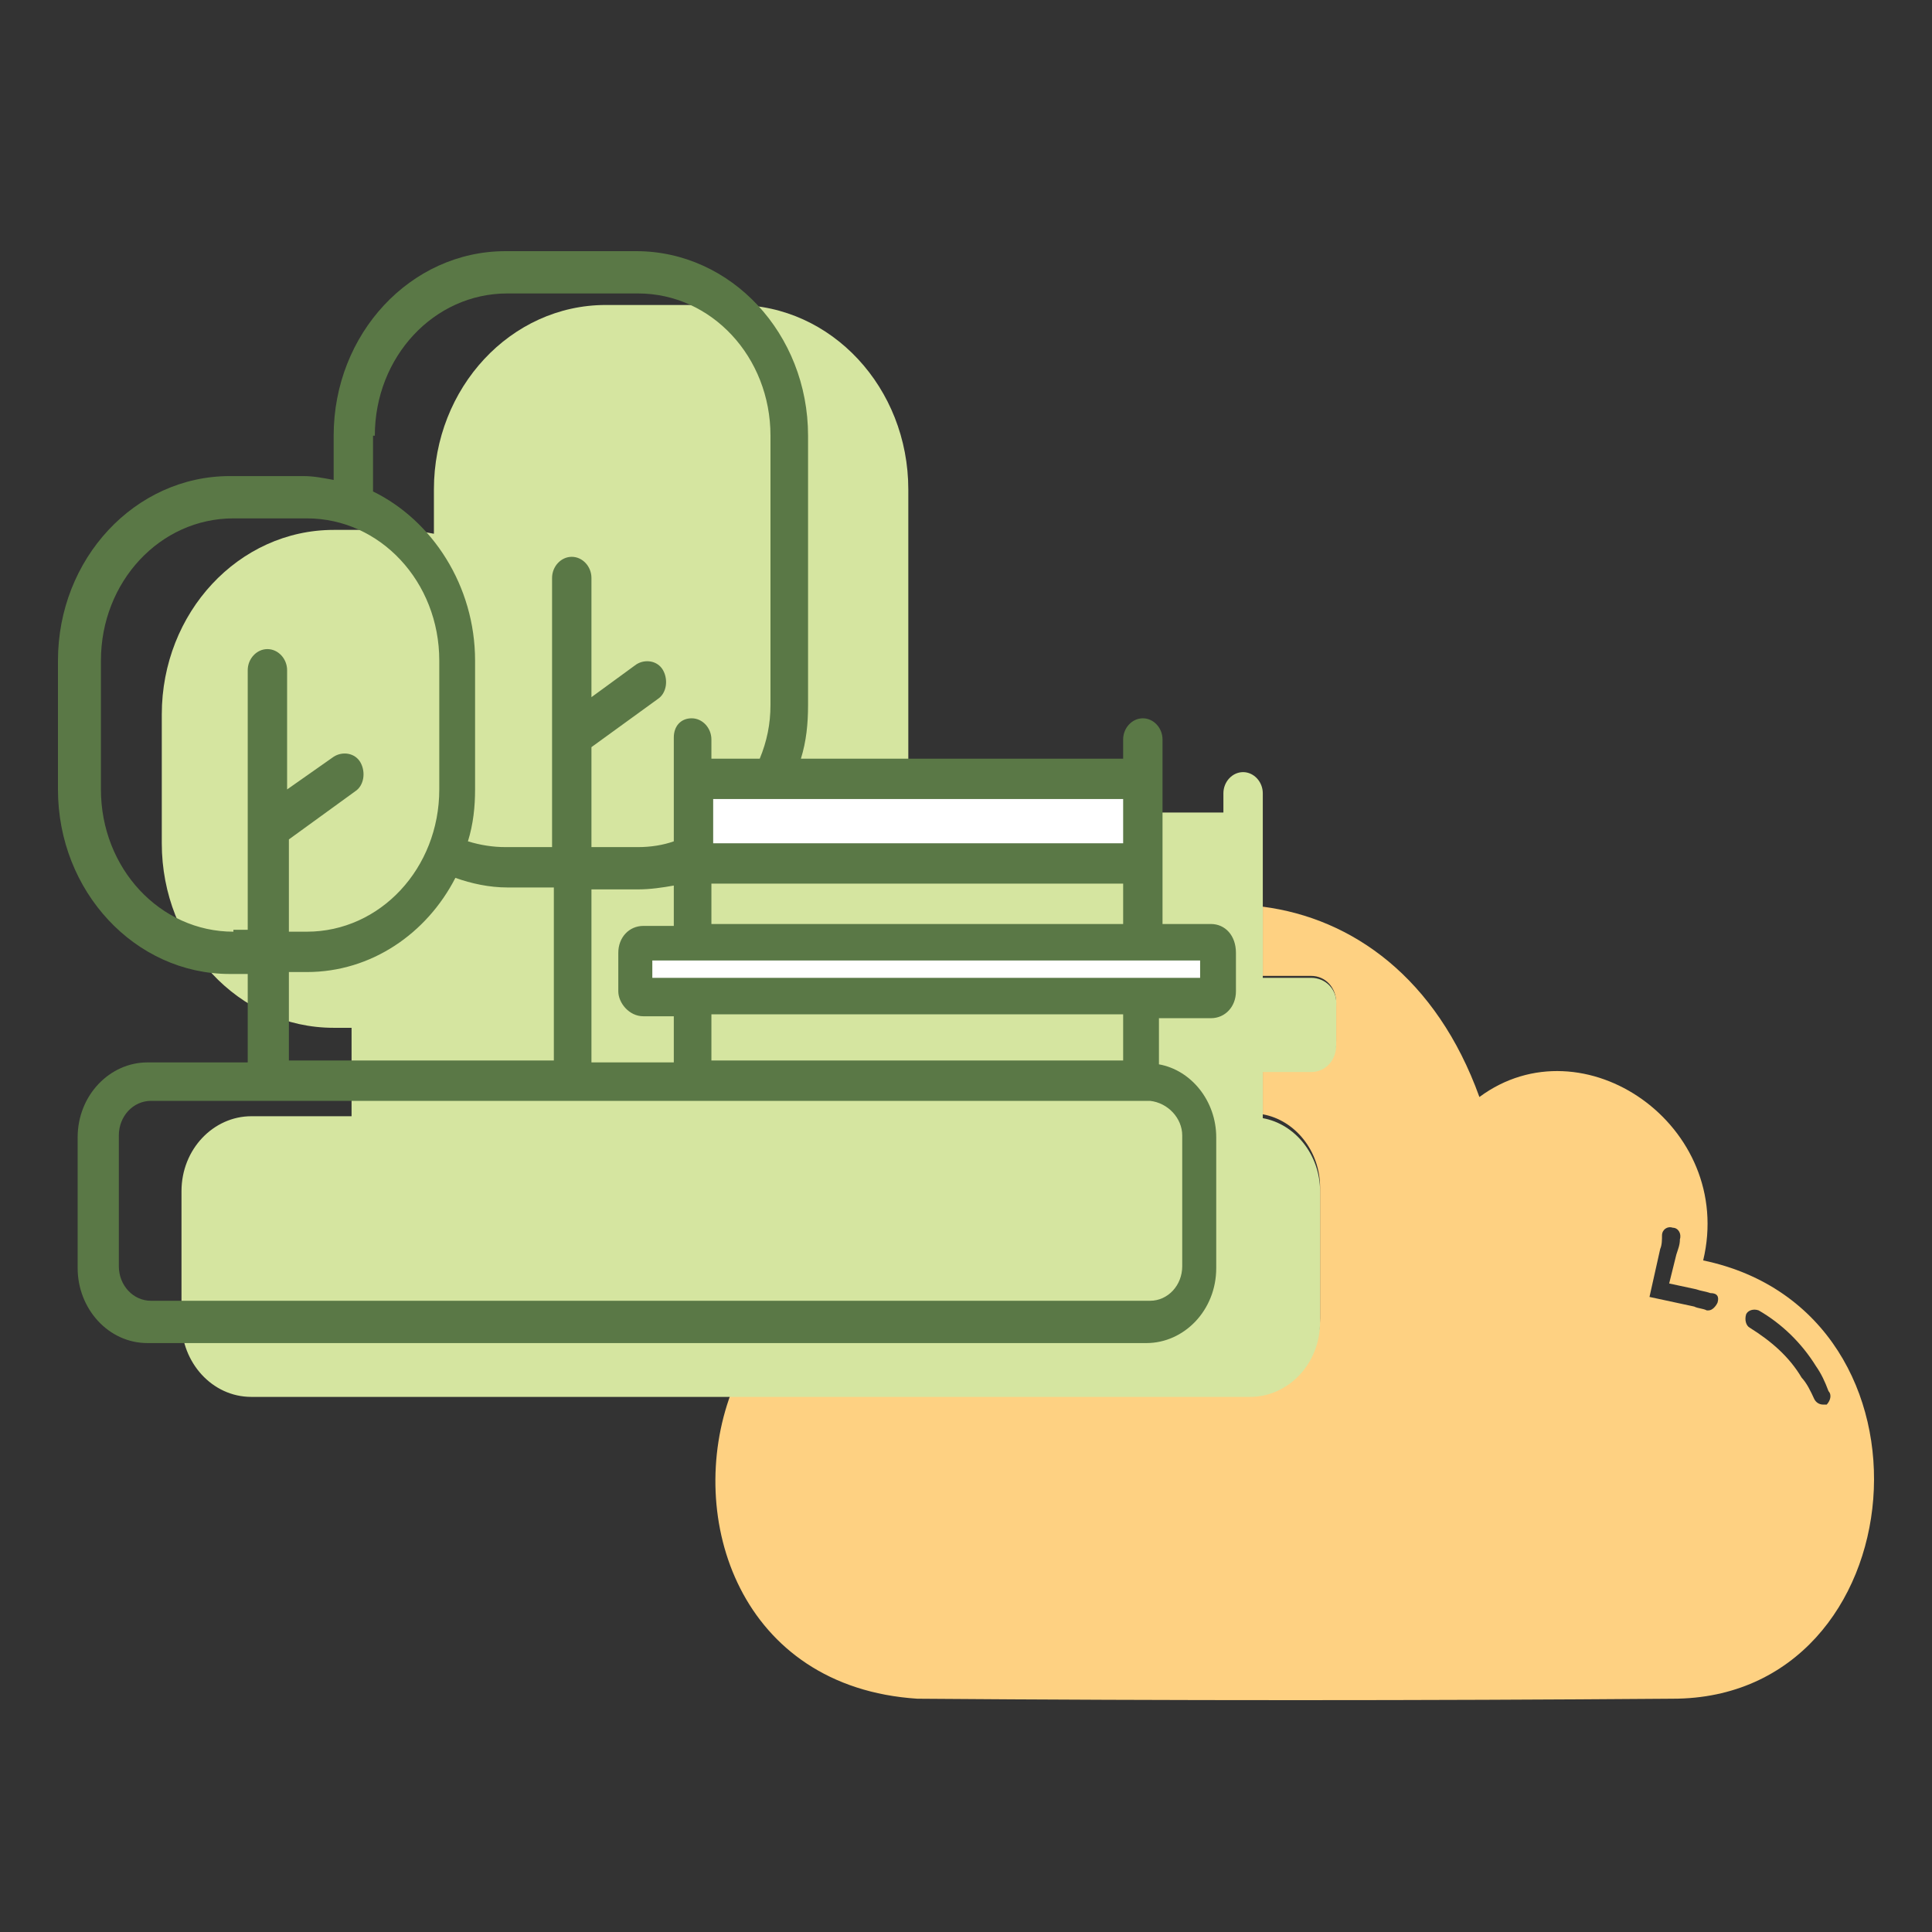
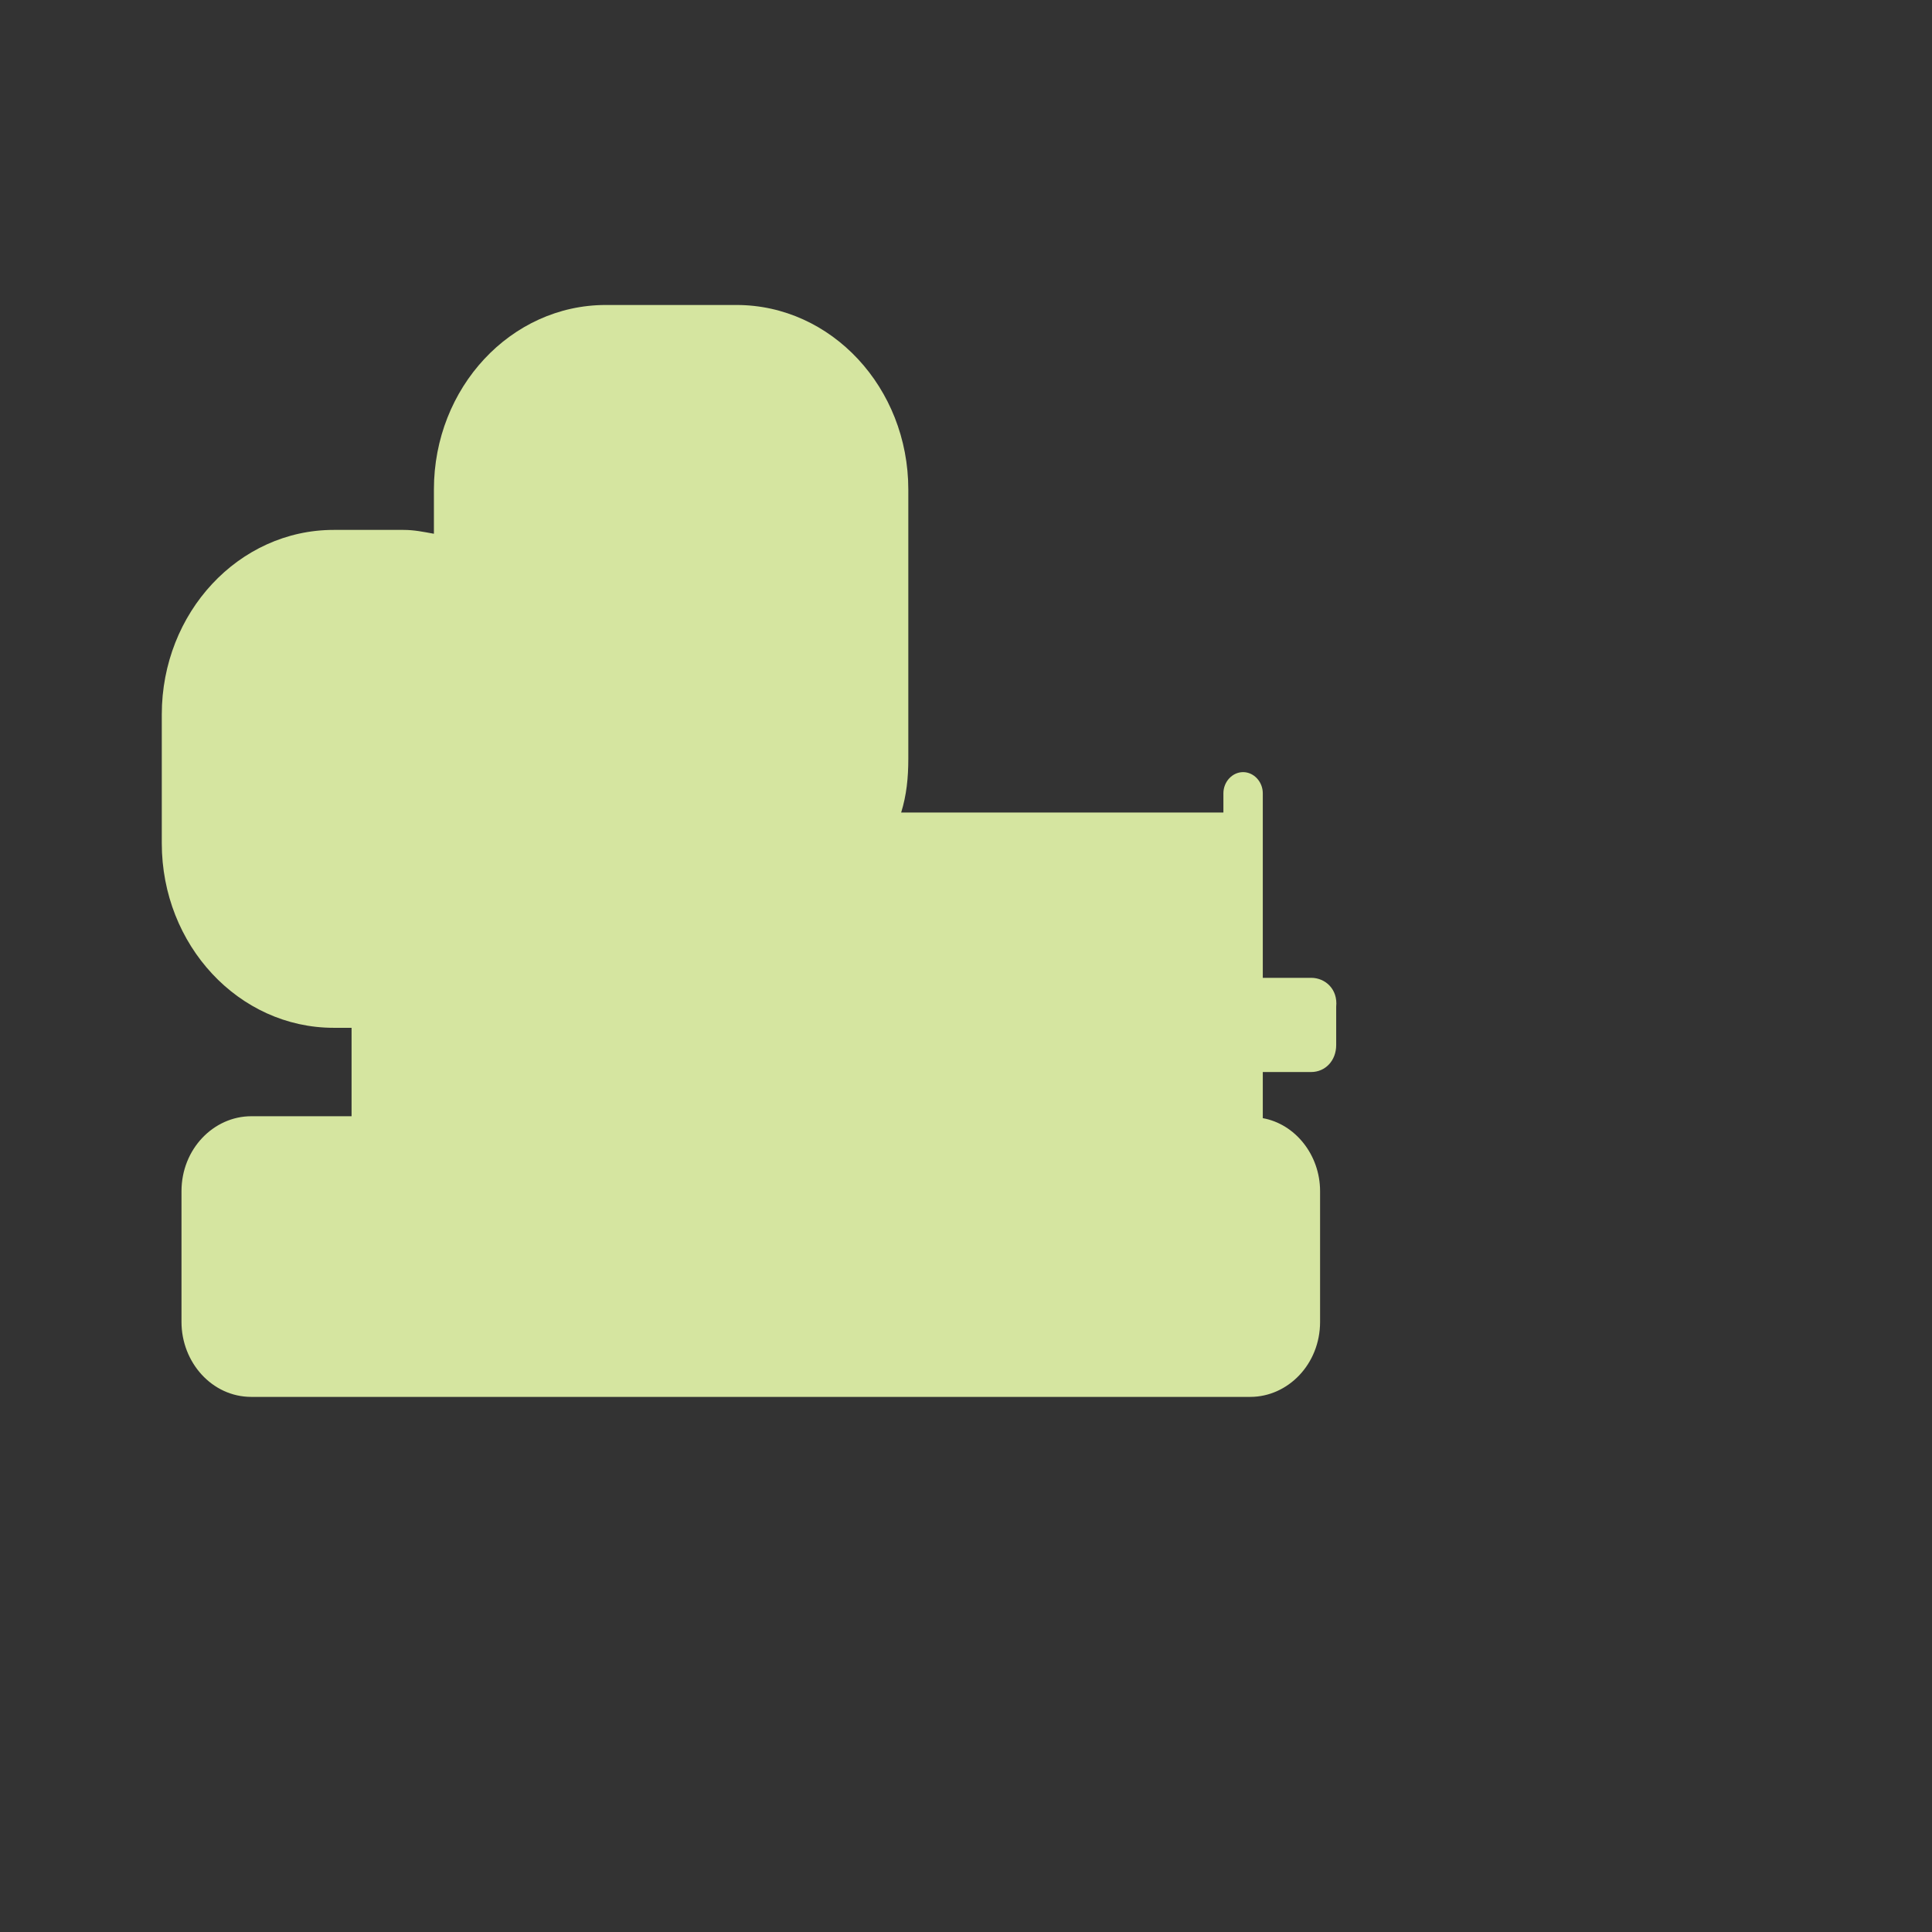
<svg xmlns="http://www.w3.org/2000/svg" width="100" height="100" viewBox="0 0 100 100" fill="none">
  <rect x="0" y="0" width="100" height="100" fill="#333333" stroke="none" />
-   <path d="M88.156 65.239C89.824 58.274 81.948 52.801 76.574 56.781C74.35 50.612 69.995 47.527 65.362 46.93V50.512H67.863C68.605 50.512 69.161 51.109 69.161 51.906V53.895C69.161 54.691 68.605 55.289 67.863 55.289H65.362V57.677C67.029 57.975 68.327 59.567 68.327 61.458V68.224C68.327 70.313 66.751 72.105 64.713 72.105H37.841C35.432 78.572 38.304 87.328 47.478 87.925C60.543 88.025 73.609 88.025 86.581 87.925C99.276 87.925 101.036 67.925 88.156 65.239ZM88.898 67.428C88.805 67.627 88.62 67.826 88.434 67.826H88.342C88.156 67.726 87.879 67.726 87.693 67.627L85.377 67.129L85.933 64.642C86.025 64.443 86.025 64.144 86.025 63.945C86.025 63.647 86.303 63.448 86.581 63.547C86.859 63.547 87.044 63.846 86.952 64.144C86.952 64.443 86.859 64.642 86.766 64.94L86.396 66.433L87.786 66.731C88.064 66.831 88.249 66.831 88.527 66.93C88.898 66.93 88.99 67.129 88.898 67.428ZM94.55 72.701C94.457 72.701 94.457 72.701 94.365 72.701C94.18 72.701 93.994 72.602 93.901 72.403C93.716 72.005 93.531 71.607 93.253 71.308C92.604 70.214 91.678 69.418 90.566 68.721C90.38 68.622 90.288 68.323 90.38 68.025C90.473 67.826 90.751 67.726 91.029 67.826C92.234 68.522 93.253 69.517 93.994 70.711C94.272 71.109 94.457 71.507 94.643 72.005C94.828 72.204 94.735 72.502 94.55 72.701Z" fill="#FED182" />
  <path d="M67.863 50.612H65.362V41.06C65.362 40.463 64.898 39.965 64.342 39.965C63.786 39.965 63.323 40.463 63.323 41.06V42.055H46.644C46.922 41.159 47.014 40.264 47.014 39.269V25.338C47.014 20.065 43.03 15.786 38.119 15.786H31.355C26.444 15.786 22.459 20.065 22.459 25.338V27.627C21.903 27.527 21.44 27.428 20.884 27.428H17.27C12.359 27.428 8.374 31.706 8.374 36.98V43.647C8.374 48.92 12.359 53.199 17.27 53.199H18.197V57.776H13.008C11.062 57.776 9.394 59.468 9.394 61.657V68.423C9.394 70.512 10.969 72.303 13.008 72.303H64.713C66.659 72.303 68.327 70.612 68.327 68.423V61.657C68.327 59.766 67.029 58.174 65.362 57.876V55.488H67.863C68.605 55.488 69.161 54.891 69.161 54.094V52.105C69.253 51.209 68.605 50.612 67.863 50.612Z" fill="#D5E5A0" />
-   <path d="M59.153 44.642H35.988V40.264H59.153V44.642ZM63.045 51.209V49.219C63.045 49.02 62.86 48.721 62.582 48.721H33.3C33.115 48.721 32.837 48.92 32.837 49.219V51.209C32.837 51.408 33.023 51.706 33.3 51.706H62.674C62.86 51.607 63.045 51.408 63.045 51.209Z" fill="white" />
-   <path d="M62.674 47.826H60.172V38.274C60.172 37.677 59.709 37.179 59.153 37.179C58.597 37.179 58.134 37.677 58.134 38.274V39.269H41.455C41.733 38.373 41.825 37.478 41.825 36.483V22.552C41.825 17.279 37.841 13 32.93 13H26.166C21.254 13 17.27 17.279 17.27 22.552V24.841C16.714 24.741 16.251 24.642 15.695 24.642H11.896C6.984 24.642 3 28.92 3 34.194V40.861C3 46.134 6.984 50.413 11.896 50.413H12.822V54.99H7.633C5.687 54.99 4.019 56.682 4.019 58.871V65.637C4.019 67.726 5.595 69.517 7.633 69.517H59.339C61.284 69.517 62.952 67.826 62.952 65.637V58.871C62.952 56.98 61.655 55.388 59.987 55.09V52.702H62.674C63.416 52.702 63.972 52.105 63.972 51.309V49.318C63.972 48.423 63.416 47.826 62.674 47.826ZM58.134 47.826H36.822V45.736H58.134V47.826ZM33.3 52.602H34.876V54.99H30.613V46.035H33.023C33.671 46.035 34.32 45.935 34.876 45.836V47.925H33.3C32.559 47.925 32.003 48.522 32.003 49.318V51.309C32.003 51.906 32.559 52.602 33.3 52.602ZM58.134 43.647H36.914V41.358H58.134V43.647ZM19.401 22.552C19.401 18.473 22.459 15.189 26.258 15.189H33.023C36.822 15.189 39.88 18.473 39.88 22.552V36.483C39.88 37.478 39.694 38.373 39.324 39.269H36.822V38.274C36.822 37.677 36.358 37.179 35.802 37.179C35.246 37.179 34.876 37.577 34.876 38.174V43.547C34.32 43.746 33.671 43.846 33.023 43.846H30.613V38.672L34.042 36.184C34.505 35.886 34.598 35.189 34.32 34.691C34.042 34.194 33.393 34.094 32.93 34.393L30.613 36.085V29.915C30.613 29.318 30.15 28.821 29.594 28.821C29.038 28.821 28.575 29.318 28.575 29.915V43.846H26.166C25.517 43.846 24.868 43.746 24.22 43.547C24.498 42.652 24.59 41.756 24.59 40.861V34.194C24.59 30.313 22.366 26.93 19.308 25.438V22.552H19.401ZM12.081 48.224C8.282 48.224 5.224 44.94 5.224 40.861V34.194C5.224 30.114 8.282 26.831 12.081 26.831H15.88C19.679 26.831 22.737 30.114 22.737 34.194V40.861C22.737 44.94 19.679 48.224 15.88 48.224H14.953V43.448L18.382 40.96C18.845 40.662 18.938 39.965 18.66 39.468C18.382 38.97 17.733 38.871 17.27 39.169L14.861 40.861V34.691C14.861 34.094 14.397 33.597 13.841 33.597C13.286 33.597 12.822 34.094 12.822 34.691V48.124H12.081V48.224ZM14.953 50.313H15.88C19.216 50.313 22.088 48.323 23.571 45.438C24.405 45.736 25.332 45.935 26.258 45.935H28.667V54.891H14.953V50.313ZM61.192 58.771V65.537C61.192 66.532 60.45 67.328 59.524 67.328H7.818C6.892 67.328 6.151 66.532 6.151 65.537V58.771C6.151 57.776 6.892 56.98 7.818 56.98H59.524C60.45 57.08 61.192 57.876 61.192 58.771ZM58.134 54.891H36.822V52.502H58.134V54.891ZM62.118 50.612H33.764V49.716H62.118V50.612Z" fill="#5A7846" />
</svg>